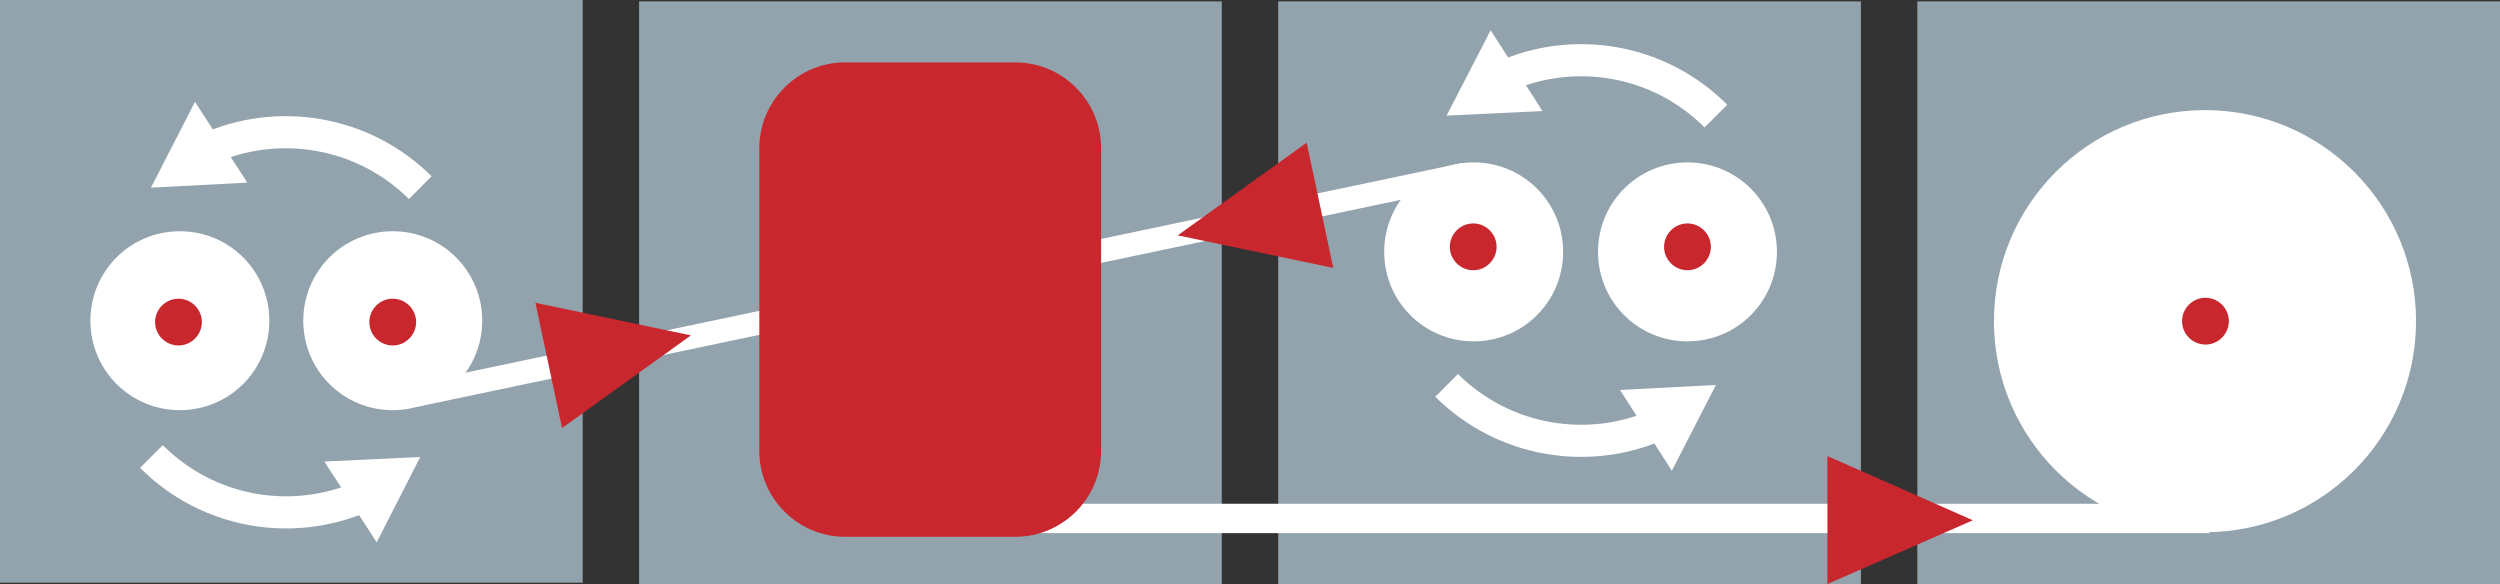
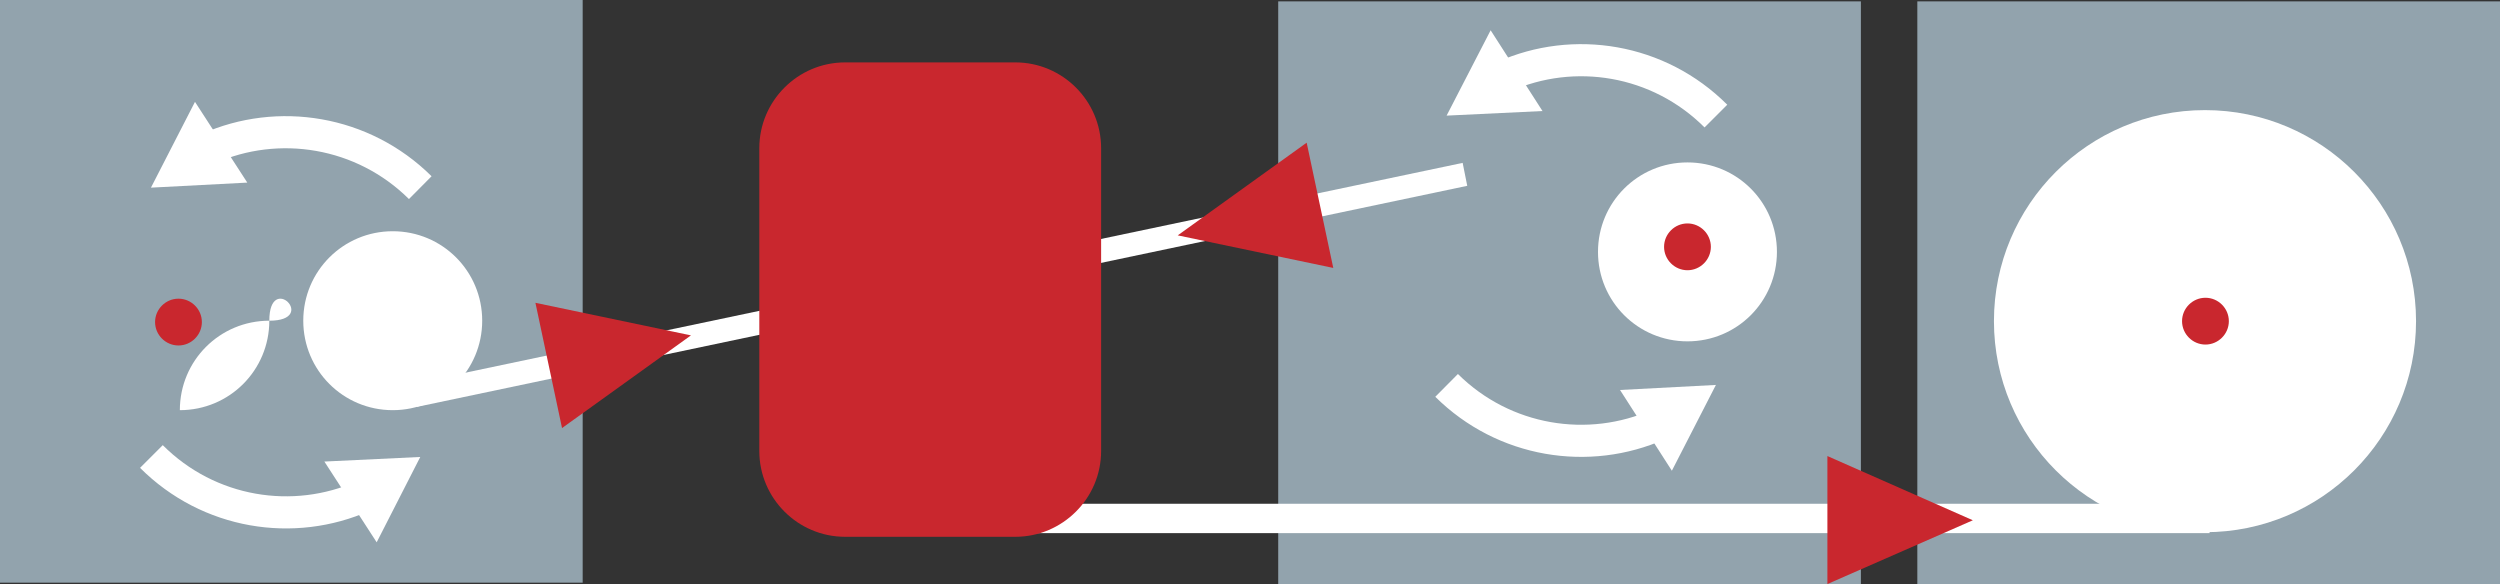
<svg xmlns="http://www.w3.org/2000/svg" version="1.1" id="Livello_1" x="0px" y="0px" viewBox="0 0 544.9 127.3" style="enable-background:new 0 0 544.9 127.3;" xml:space="preserve">
  <rect x="0" y="0" width="544.9" height="127.3" fill="#333333" stroke="none" />
  <style type="text/css">
	.st0{fill:#92A3AD;}
	.st1{fill:#FFFFFF;}
	.st2{fill:none;stroke:#FFFFFF;stroke-width:7;stroke-miterlimit:10;}
	.st3{fill:#C9272E;}
</style>
-   <rect x="139.3" y="0.3" class="st0" width="127" height="127" />
  <rect x="278.6" y="0.3" class="st0" width="127" height="127" />
  <rect x="417.9" y="0.3" class="st0" width="127" height="127" />
  <g>
    <path class="st1" d="M434.6,70c0,25.4,20.6,46,46,46c25.4,0,46-20.6,46-46c0-25.4-20.6-46-46-46C455.2,24,434.6,44.6,434.6,70" />
  </g>
  <rect x="216.3" y="109.8" class="st1" width="265.3" height="6.4" />
  <rect class="st0" width="127" height="127" />
  <g>
    <path class="st1" d="M348.3,54.9c0-10.8,8.7-19.5,19.5-19.5c10.8,0,19.5,8.7,19.5,19.5c0,10.8-8.7,19.5-19.5,19.5   C357,74.4,348.3,65.7,348.3,54.9" />
-     <path class="st1" d="M301.7,54.9c0-10.8,8.7-19.5,19.5-19.5s19.5,8.7,19.5,19.5c0,10.8-8.7,19.5-19.5,19.5S301.7,65.7,301.7,54.9" />
    <path class="st2" d="M361.5,92.5c-15.2,6.8-33.7,3.9-46.2-8.5" />
  </g>
  <polygon class="st1" points="353.1,85 374,83.9 364.4,102.6 " />
  <g>
    <path class="st2" d="M327.8,16.7c15.2-6.8,33.7-3.9,46.2,8.6" />
  </g>
  <polygon class="st1" points="336.2,24.2 315.3,25.2 324.9,6.6 " />
  <g>
-     <path class="st1" d="M58.7,69.9c0,10.8-8.7,19.5-19.5,19.5c-10.8,0-19.5-8.7-19.5-19.5c0-10.8,8.7-19.5,19.5-19.5   S58.7,59.1,58.7,69.9" />
+     <path class="st1" d="M58.7,69.9c0,10.8-8.7,19.5-19.5,19.5c0-10.8,8.7-19.5,19.5-19.5   S58.7,59.1,58.7,69.9" />
    <path class="st1" d="M105.1,69.9c0,10.8-8.7,19.5-19.5,19.5c-10.8,0-19.5-8.7-19.5-19.5c0-10.8,8.7-19.5,19.5-19.5   S105.1,59.1,105.1,69.9" />
  </g>
  <polygon class="st1" points="318.8,35.5 89.7,83.7 90.8,88.7 319.8,40.5 " />
  <g>
    <path class="st2" d="M45.4,32.4c15.2-6.8,33.7-3.9,46.2,8.5" />
  </g>
  <polygon class="st1" points="53.9,39.8 32.9,40.9 42.5,22.2 " />
  <g>
    <path class="st2" d="M79.2,108.1C64,114.9,45.5,112,33,99.5" />
  </g>
  <polygon class="st1" points="70.7,100.6 91.6,99.6 82.1,118.2 " />
  <g>
    <path class="st3" d="M240,98.3c0,10.3-8.4,18.7-18.7,18.7h-37.1c-10.3,0-18.7-8.4-18.7-18.7V32.3c0-10.3,8.4-18.7,18.7-18.7h37.1   c10.3,0,18.7,8.4,18.7,18.7V98.3z" />
    <path class="st3" d="M44,70.2c0,2.8-2.3,5.1-5.1,5.1s-5.1-2.3-5.1-5.1s2.3-5.1,5.1-5.1C41.7,65.1,44,67.4,44,70.2" />
-     <path class="st3" d="M90.7,70.2c0,2.8-2.3,5.1-5.1,5.1c-2.8,0-5.1-2.3-5.1-5.1s2.3-5.1,5.1-5.1C88.4,65.1,90.7,67.4,90.7,70.2" />
-     <path class="st3" d="M326.2,53.8c0,2.8-2.3,5.1-5.1,5.1s-5.1-2.3-5.1-5.1s2.3-5.1,5.1-5.1S326.2,51,326.2,53.8" />
    <path class="st3" d="M372.9,53.8c0,2.8-2.3,5.1-5.1,5.1s-5.1-2.3-5.1-5.1s2.3-5.1,5.1-5.1S372.9,51,372.9,53.8" />
    <path class="st3" d="M485.8,70c0,2.8-2.3,5.1-5.1,5.1s-5.1-2.3-5.1-5.1s2.3-5.1,5.1-5.1S485.8,67.2,485.8,70" />
  </g>
  <polygon class="st3" points="150.6,73.1 116.7,66 122.5,93.3 " />
  <polygon class="st3" points="256.7,51.3 290.6,58.4 284.8,31.1 " />
  <polygon class="st3" points="430,113.4 398.3,99.4 398.3,127.3 " />
</svg>